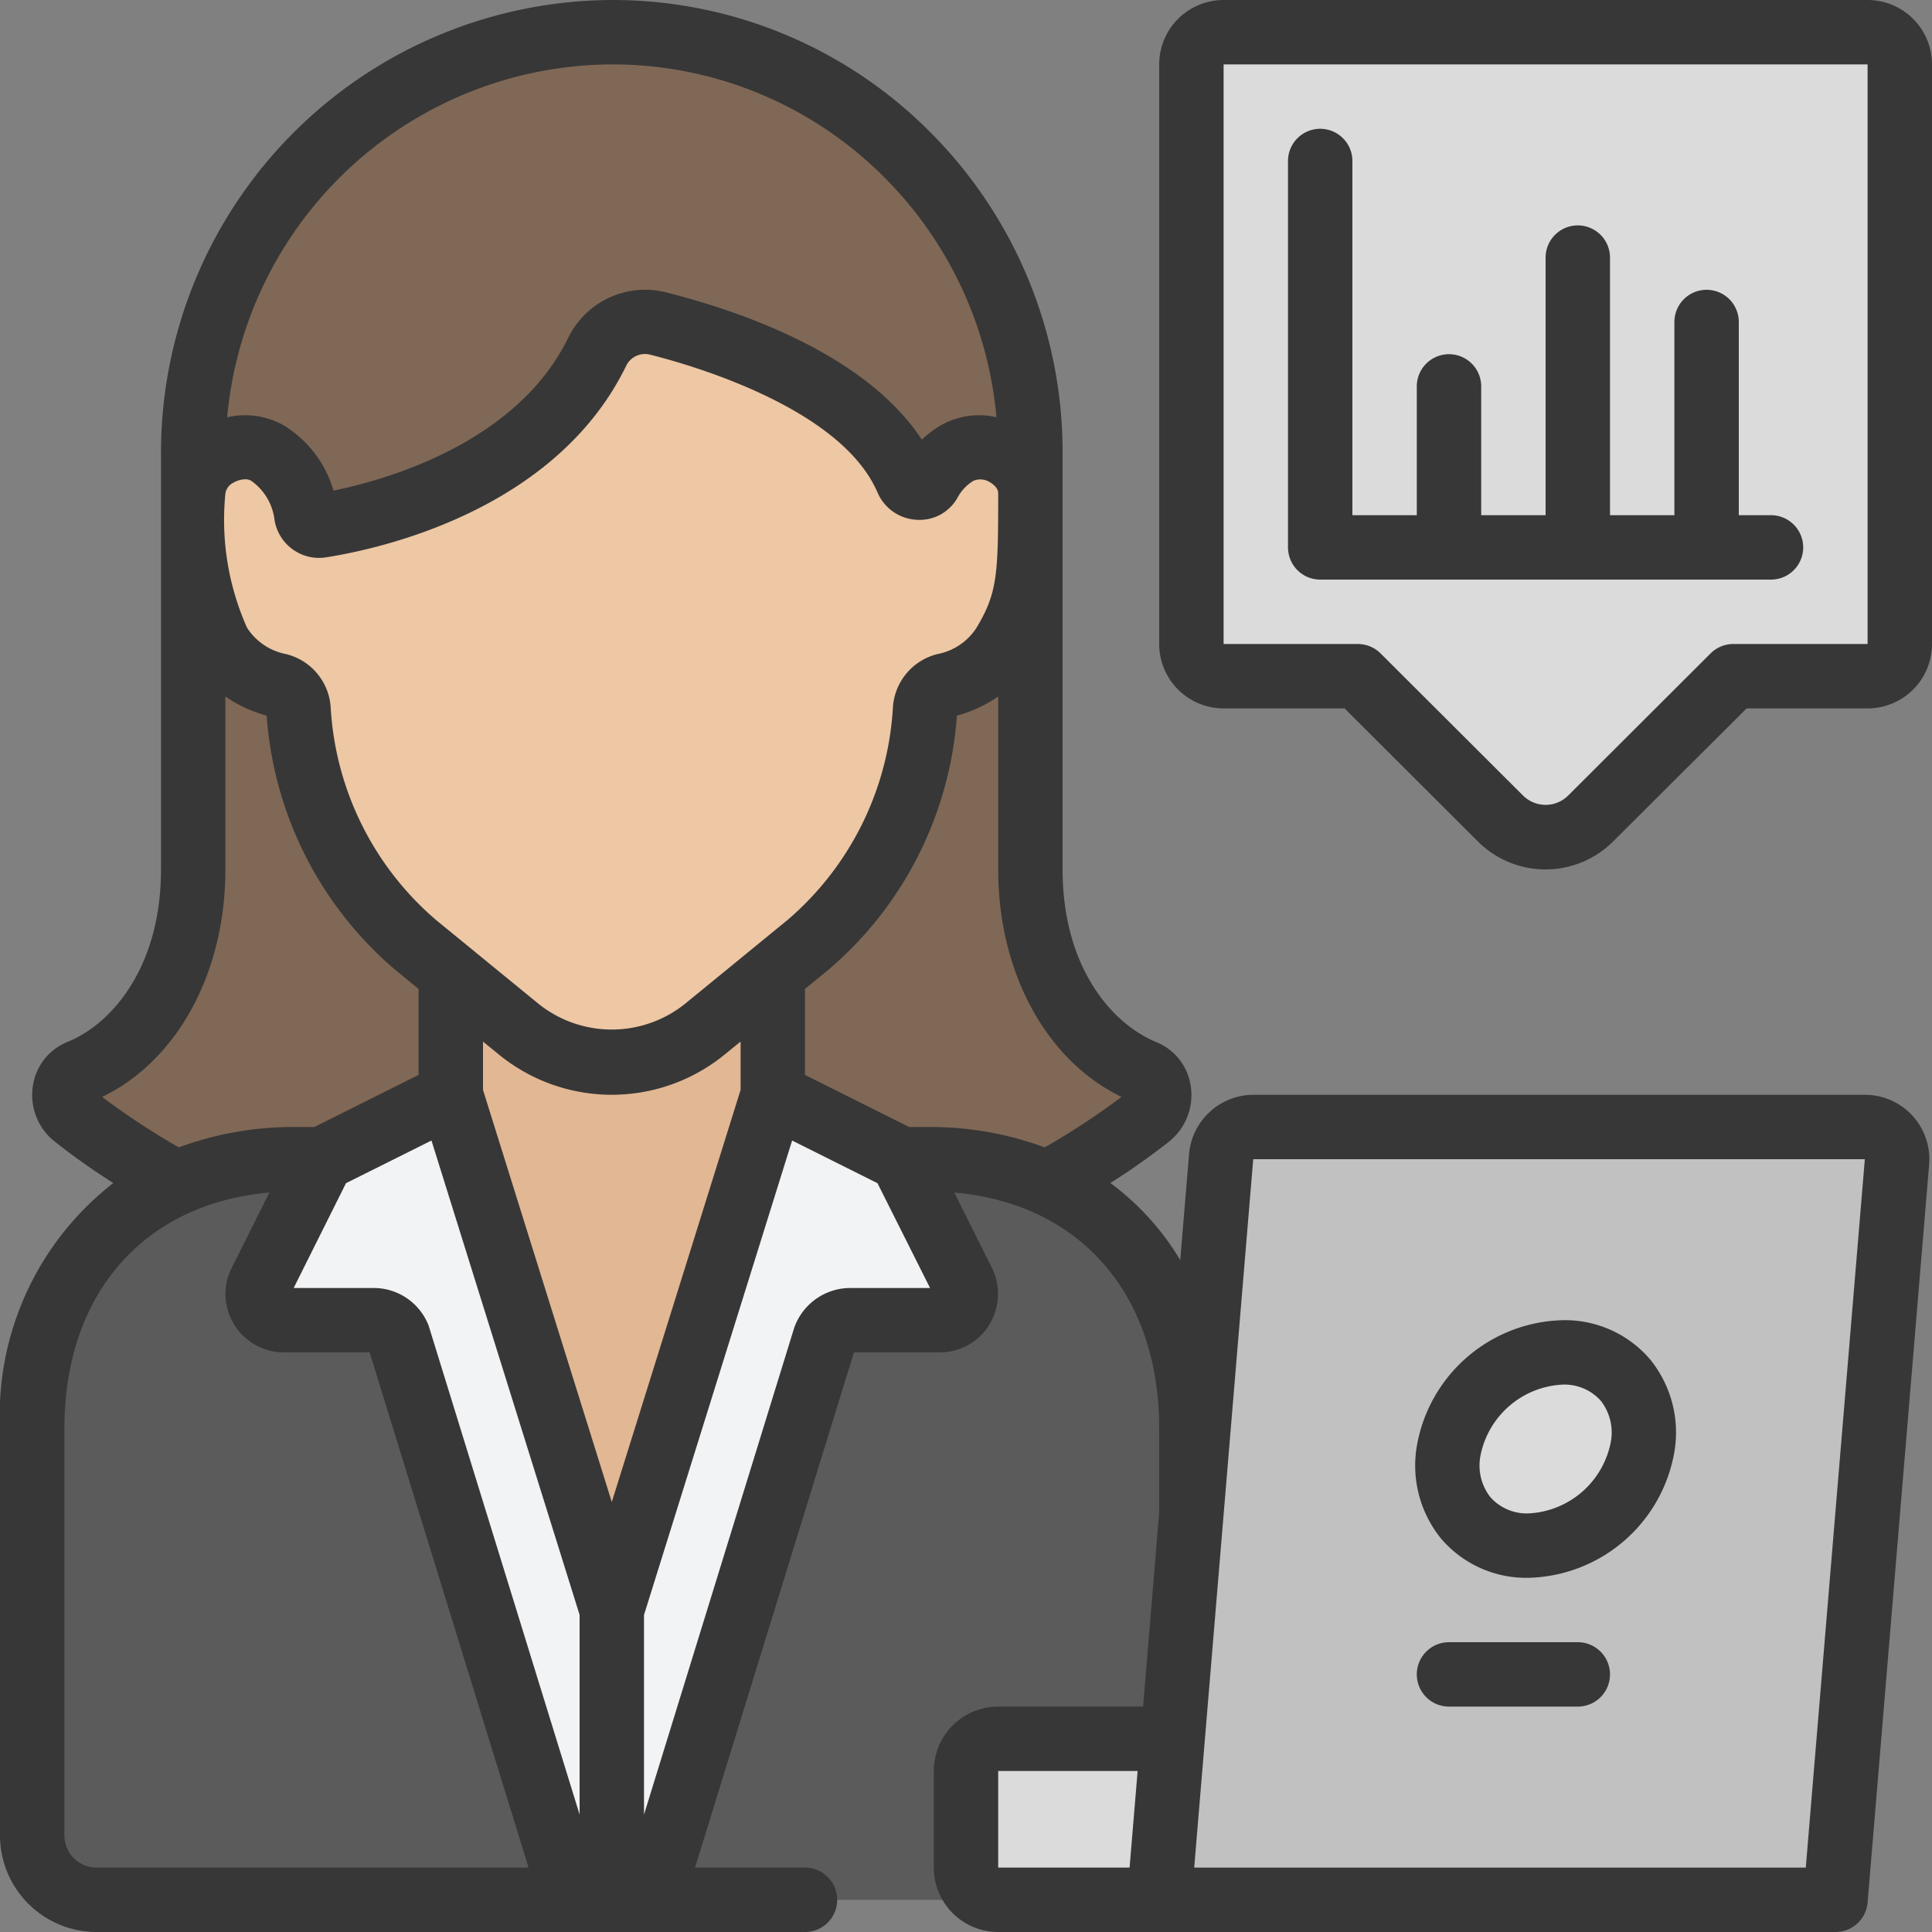
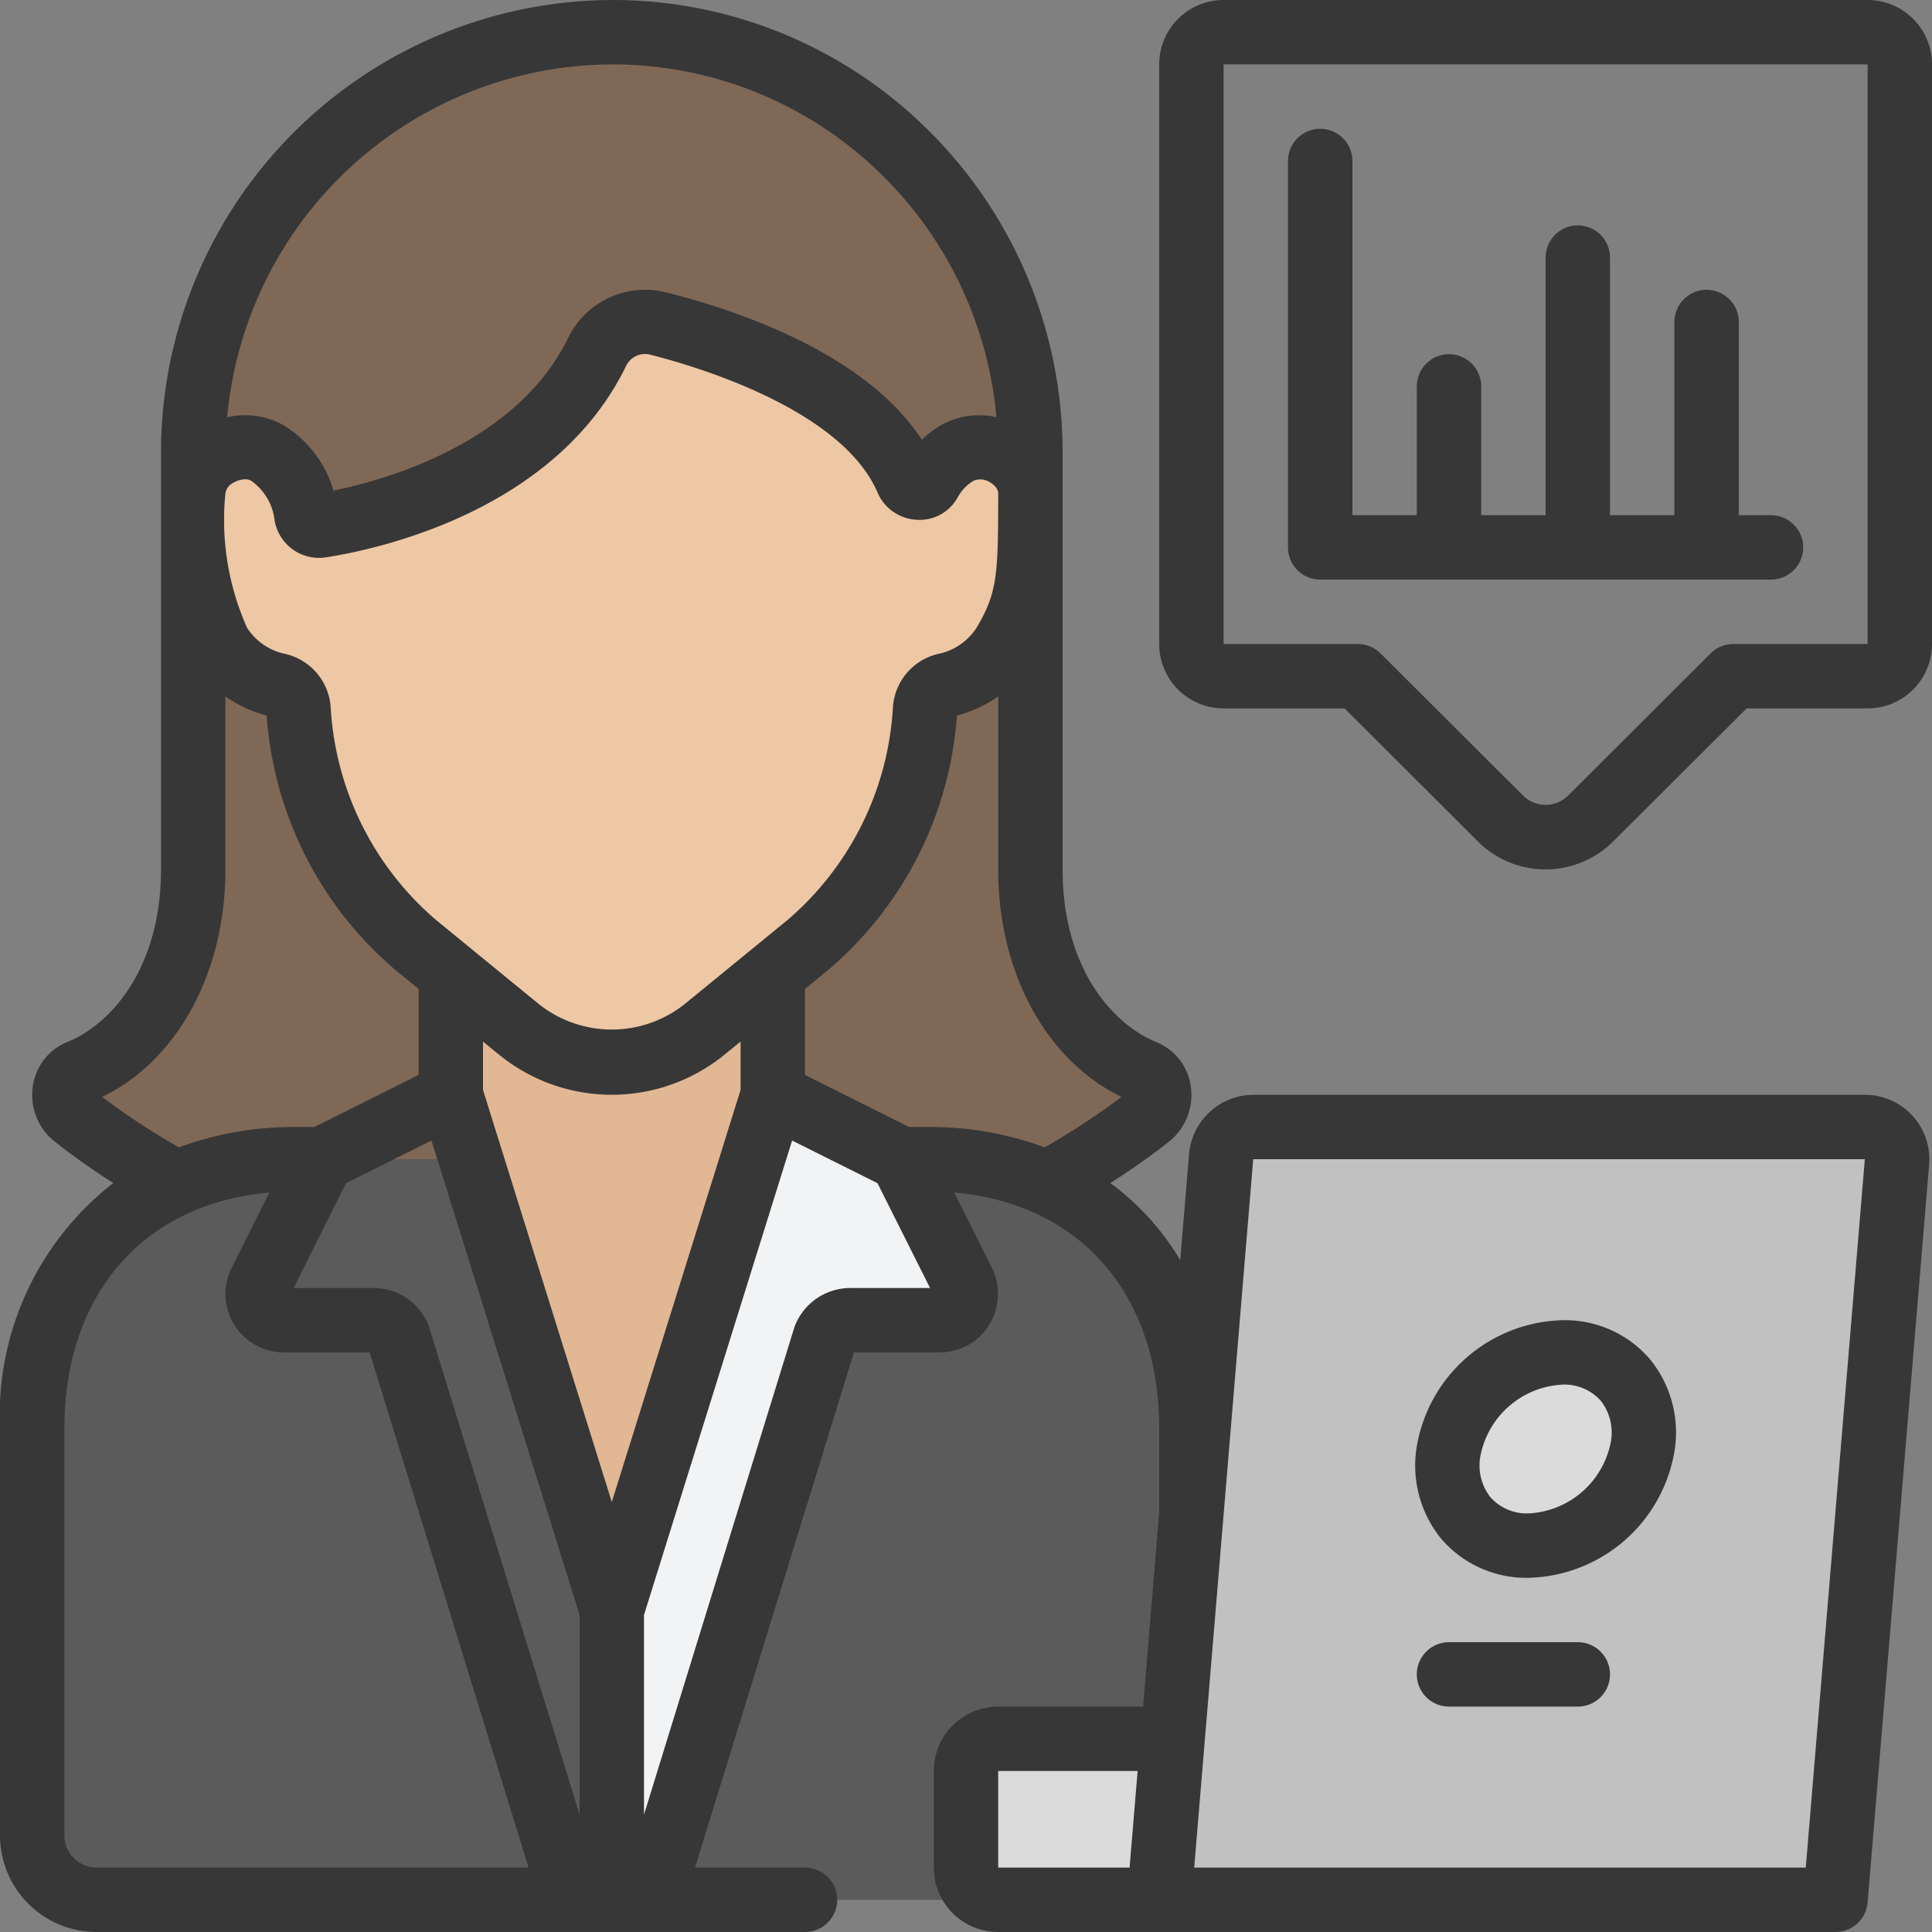
<svg xmlns="http://www.w3.org/2000/svg" id="Icons" height="512" viewBox="0 0 60 60" width="512">
  <rect x="0" y="0" width="60" height="60" fill="#808080" stroke="none" />
  <path d="m32.5 36.75a22.652 22.652 0 0 0 3.19-2.09.809.809 0 0 0 -.17-1.38c-1.86-.76-3.52-2.98-3.52-6.28v-12.91a13.1 13.1 0 0 0 -3.8-9.26 12.99 12.99 0 0 0 -22.2 9.26v12.91c0 3.3-1.66 5.52-3.52 6.28a.809.809 0 0 0 -.17 1.38 22.652 22.652 0 0 0 3.19 2.09z" fill="#806856" />
  <path d="m28 36h.82c4.97 0 8.18 3.39 8.18 8.36v2.62l1 12.02h-35a2 2 0 0 1 -2-2v-12.636c0-4.971 3.211-8.364 8.182-8.364z" fill="#5b5b5b" />
  <path d="m24 30.23v4.77l-5 16-5-16v-4.77z" fill="#e2b793" />
  <path d="m29.35 21.285a.828.828 0 0 0 -.623.773 10.406 10.406 0 0 1 -3.633 7.286l-3.2 2.617a4.546 4.546 0 0 1 -5.785 0l-3.2-2.617a10.406 10.406 0 0 1 -3.633-7.286.828.828 0 0 0 -.623-.773 2.835 2.835 0 0 1 -1.838-1.279 8.971 8.971 0 0 1 -.815-4.684 1.584 1.584 0 0 1 2.316-1.245 2.709 2.709 0 0 1 1.2 1.913.4.4 0 0 0 .45.335c1.533-.24 6.629-1.355 8.6-5.42a1.645 1.645 0 0 1 1.892-.853c2.334.59 6.513 2.053 7.719 4.847a.393.393 0 0 0 .706.051 2.378 2.378 0 0 1 .838-.873 1.56 1.56 0 0 1 2.279 1.245c0 2.485 0 3.324-.813 4.684a2.832 2.832 0 0 1 -1.837 1.279z" fill="#eec7a4" />
  <path d="m37 54h-6a1 1 0 0 0 -1 1v3a1 1 0 0 0 1 1h6z" fill="#dbdbdb" />
-   <path d="m59 2v18a1 1 0 0 1 -1 1h-4.17l-4.42 4.41a1.974 1.974 0 0 1 -2.82 0l-4.42-4.41h-4.17a1 1 0 0 1 -1-1v-18a1 1 0 0 1 1-1h20a1 1 0 0 1 1 1z" fill="#dbdbdb" />
  <path d="m57 59h-21l1.924-23.083a1 1 0 0 1 1-.917h18.989a1 1 0 0 1 1 1.083z" fill="#c1c1c1" />
  <ellipse cx="48" cy="45" fill="#dbdbdb" rx="3.276" ry="2.747" transform="matrix(.738 -.675 .675 .738 -17.791 44.229)" />
-   <path d="m17.77 59-5.39-17.47a.824.824 0 0 0 -.76-.53h-2.8a.816.816 0 0 1 -.75-1.14l1.93-3.86 4-2 5 16v9" fill="#f1f3f5" />
  <path d="m19 59v-9l5-16 4 2 1.93 3.86a.816.816 0 0 1 -.75 1.14h-2.8a.824.824 0 0 0 -.76.53l-5.39 17.47" fill="#f1f3f5" />
  <g fill="#373737">
    <path d="m3 60h22a1 1 0 0 0 0-2h-3.415l4.935-16h2.66a1.814 1.814 0 0 0 1.515-.813 1.839 1.839 0 0 0 .129-1.774l-1.188-2.377c3.894.34 6.364 3.138 6.364 7.324v2.605l-.5 6.035h-4.5a2 2 0 0 0 -2 2v3a2 2 0 0 0 2 2h26a1 1 0 0 0 1-.917l1.911-22.918a2 2 0 0 0 -1.998-2.165h-18.993a2.011 2.011 0 0 0 -1.992 1.834l-.275 3.3a8.147 8.147 0 0 0 -2.171-2.394 21.205 21.205 0 0 0 1.84-1.3 1.848 1.848 0 0 0 .657-1.712 1.741 1.741 0 0 0 -1.081-1.37c-1.336-.55-2.898-2.281-2.898-5.358v-12.91a14.062 14.062 0 0 0 -4.091-9.966 13.9 13.9 0 0 0 -9.909-4.124 14.06 14.06 0 0 0 -14 14.09v12.91c0 3.077-1.562 4.808-2.885 5.35a1.743 1.743 0 0 0 -1.094 1.374 1.844 1.844 0 0 0 .653 1.708 21.229 21.229 0 0 0 1.845 1.308 9.13 9.13 0 0 0 -3.519 7.623v12.637a3 3 0 0 0 3 3zm28-5h4.33l-.25 3h-4.08zm26.914-19-1.834 22h-18.993l1.833-22zm-47.169.745 2.655-1.325 4.6 14.732v6.2l-4.688-15.182a1.829 1.829 0 0 0 -1.692-1.17h-2.5zm-3.486-21.76a.748.748 0 0 1 .351-.1.361.361 0 0 1 .188.044 1.737 1.737 0 0 1 .728 1.22 1.4 1.4 0 0 0 1.59 1.161c1.637-.255 7.149-1.438 9.342-5.973a.649.649 0 0 1 .747-.319c1.369.346 5.925 1.677 7.046 4.274a1.4 1.4 0 0 0 1.214.85 1.347 1.347 0 0 0 1.279-.7 1.372 1.372 0 0 1 .486-.51.553.553 0 0 1 .515.046c.06.035.255.159.255.343 0 2.515-.022 3.085-.671 4.171a1.855 1.855 0 0 1 -1.206.819 1.823 1.823 0 0 0 -1.394 1.68 9.4 9.4 0 0 1 -3.268 6.577l-1.159.948-.011.009-2.033 1.662a3.638 3.638 0 0 1 -4.518 0l-2.031-1.661-.01-.009-1.16-.948a9.4 9.4 0 0 1 -3.268-6.579 1.823 1.823 0 0 0 -1.394-1.678 1.855 1.855 0 0 1 -1.206-.819 8.226 8.226 0 0 1 -.671-4.171.453.453 0 0 1 .259-.337zm8.214 17.748a5.543 5.543 0 0 0 7.052 0l.475-.386v1.5l-4 12.8-4-12.8v-1.5zm10.907 7.267a1.85 1.85 0 0 0 -1.715 1.235l-4.665 15.119v-6.2l4.6-14.734 2.651 1.325 1.633 3.255zm8.45-5.934a23.2 23.2 0 0 1 -2.385 1.567 10.228 10.228 0 0 0 -3.625-.633h-.584l-3.236-1.618v-2.67l.727-.594a11.434 11.434 0 0 0 3.991-7.894 4.138 4.138 0 0 0 1.282-.595v5.371c0 3.2 1.487 5.93 3.83 7.066zm-15.83-32.066a11.908 11.908 0 0 1 8.49 3.534 12.045 12.045 0 0 1 3.455 7.423 2.407 2.407 0 0 0 -1.75.265 3.278 3.278 0 0 0 -.567.432c-1.738-2.654-5.628-3.99-7.934-4.572a2.659 2.659 0 0 0 -3.037 1.387c-1.587 3.282-5.639 4.427-7.3 4.767a3.531 3.531 0 0 0 -1.525-2.014 2.433 2.433 0 0 0 -1.777-.262 12.048 12.048 0 0 1 11.945-10.96zm-15.829 32.066c2.337-1.128 3.829-3.858 3.829-7.066v-5.37a4.134 4.134 0 0 0 1.282.594 11.43 11.43 0 0 0 3.991 7.894l.727.594v2.67l-3.236 1.618h-.582a10.239 10.239 0 0 0 -3.627.633 23.174 23.174 0 0 1 -2.384-1.567zm-1.171 10.297c0-4.186 2.471-6.986 6.365-7.327l-1.215 2.432a1.816 1.816 0 0 0 1.67 2.532h2.659l4.936 16h-13.415a1 1 0 0 1 -1-1z" />
    <path d="m47.471 49a4.713 4.713 0 0 0 4.513-3.826 3.6 3.6 0 0 0 -.736-2.954 3.474 3.474 0 0 0 -2.719-1.22 4.713 4.713 0 0 0 -4.513 3.826 3.6 3.6 0 0 0 .736 2.954 3.474 3.474 0 0 0 2.719 1.22zm-1.487-3.826a2.738 2.738 0 0 1 2.545-2.174 1.513 1.513 0 0 1 1.187.505 1.6 1.6 0 0 1 .3 1.321 2.738 2.738 0 0 1 -2.545 2.174 1.513 1.513 0 0 1 -1.187-.505 1.6 1.6 0 0 1 -.3-1.321z" />
    <path d="m58 0h-20a2 2 0 0 0 -2 2v18a2 2 0 0 0 2 2h3.757l4.121 4.113a2.973 2.973 0 0 0 4.238 0l4.127-4.113h3.757a2 2 0 0 0 2-2v-18a2 2 0 0 0 -2-2zm0 20h-4.17a1 1 0 0 0 -.706.292l-4.424 4.415a.993.993 0 0 1 -1.4 0l-4.42-4.41a1 1 0 0 0 -.71-.297h-4.17v-18h20z" />
    <path d="m41 18h14a1 1 0 0 0 0-2h-1v-6a1 1 0 0 0 -2 0v6h-2v-8a1 1 0 0 0 -2 0v8h-2v-4a1 1 0 0 0 -2 0v4h-2v-11a1 1 0 0 0 -2 0v12a1 1 0 0 0 1 1z" />
    <path d="m49 51h-4a1 1 0 0 0 0 2h4a1 1 0 0 0 0-2z" />
  </g>
</svg>